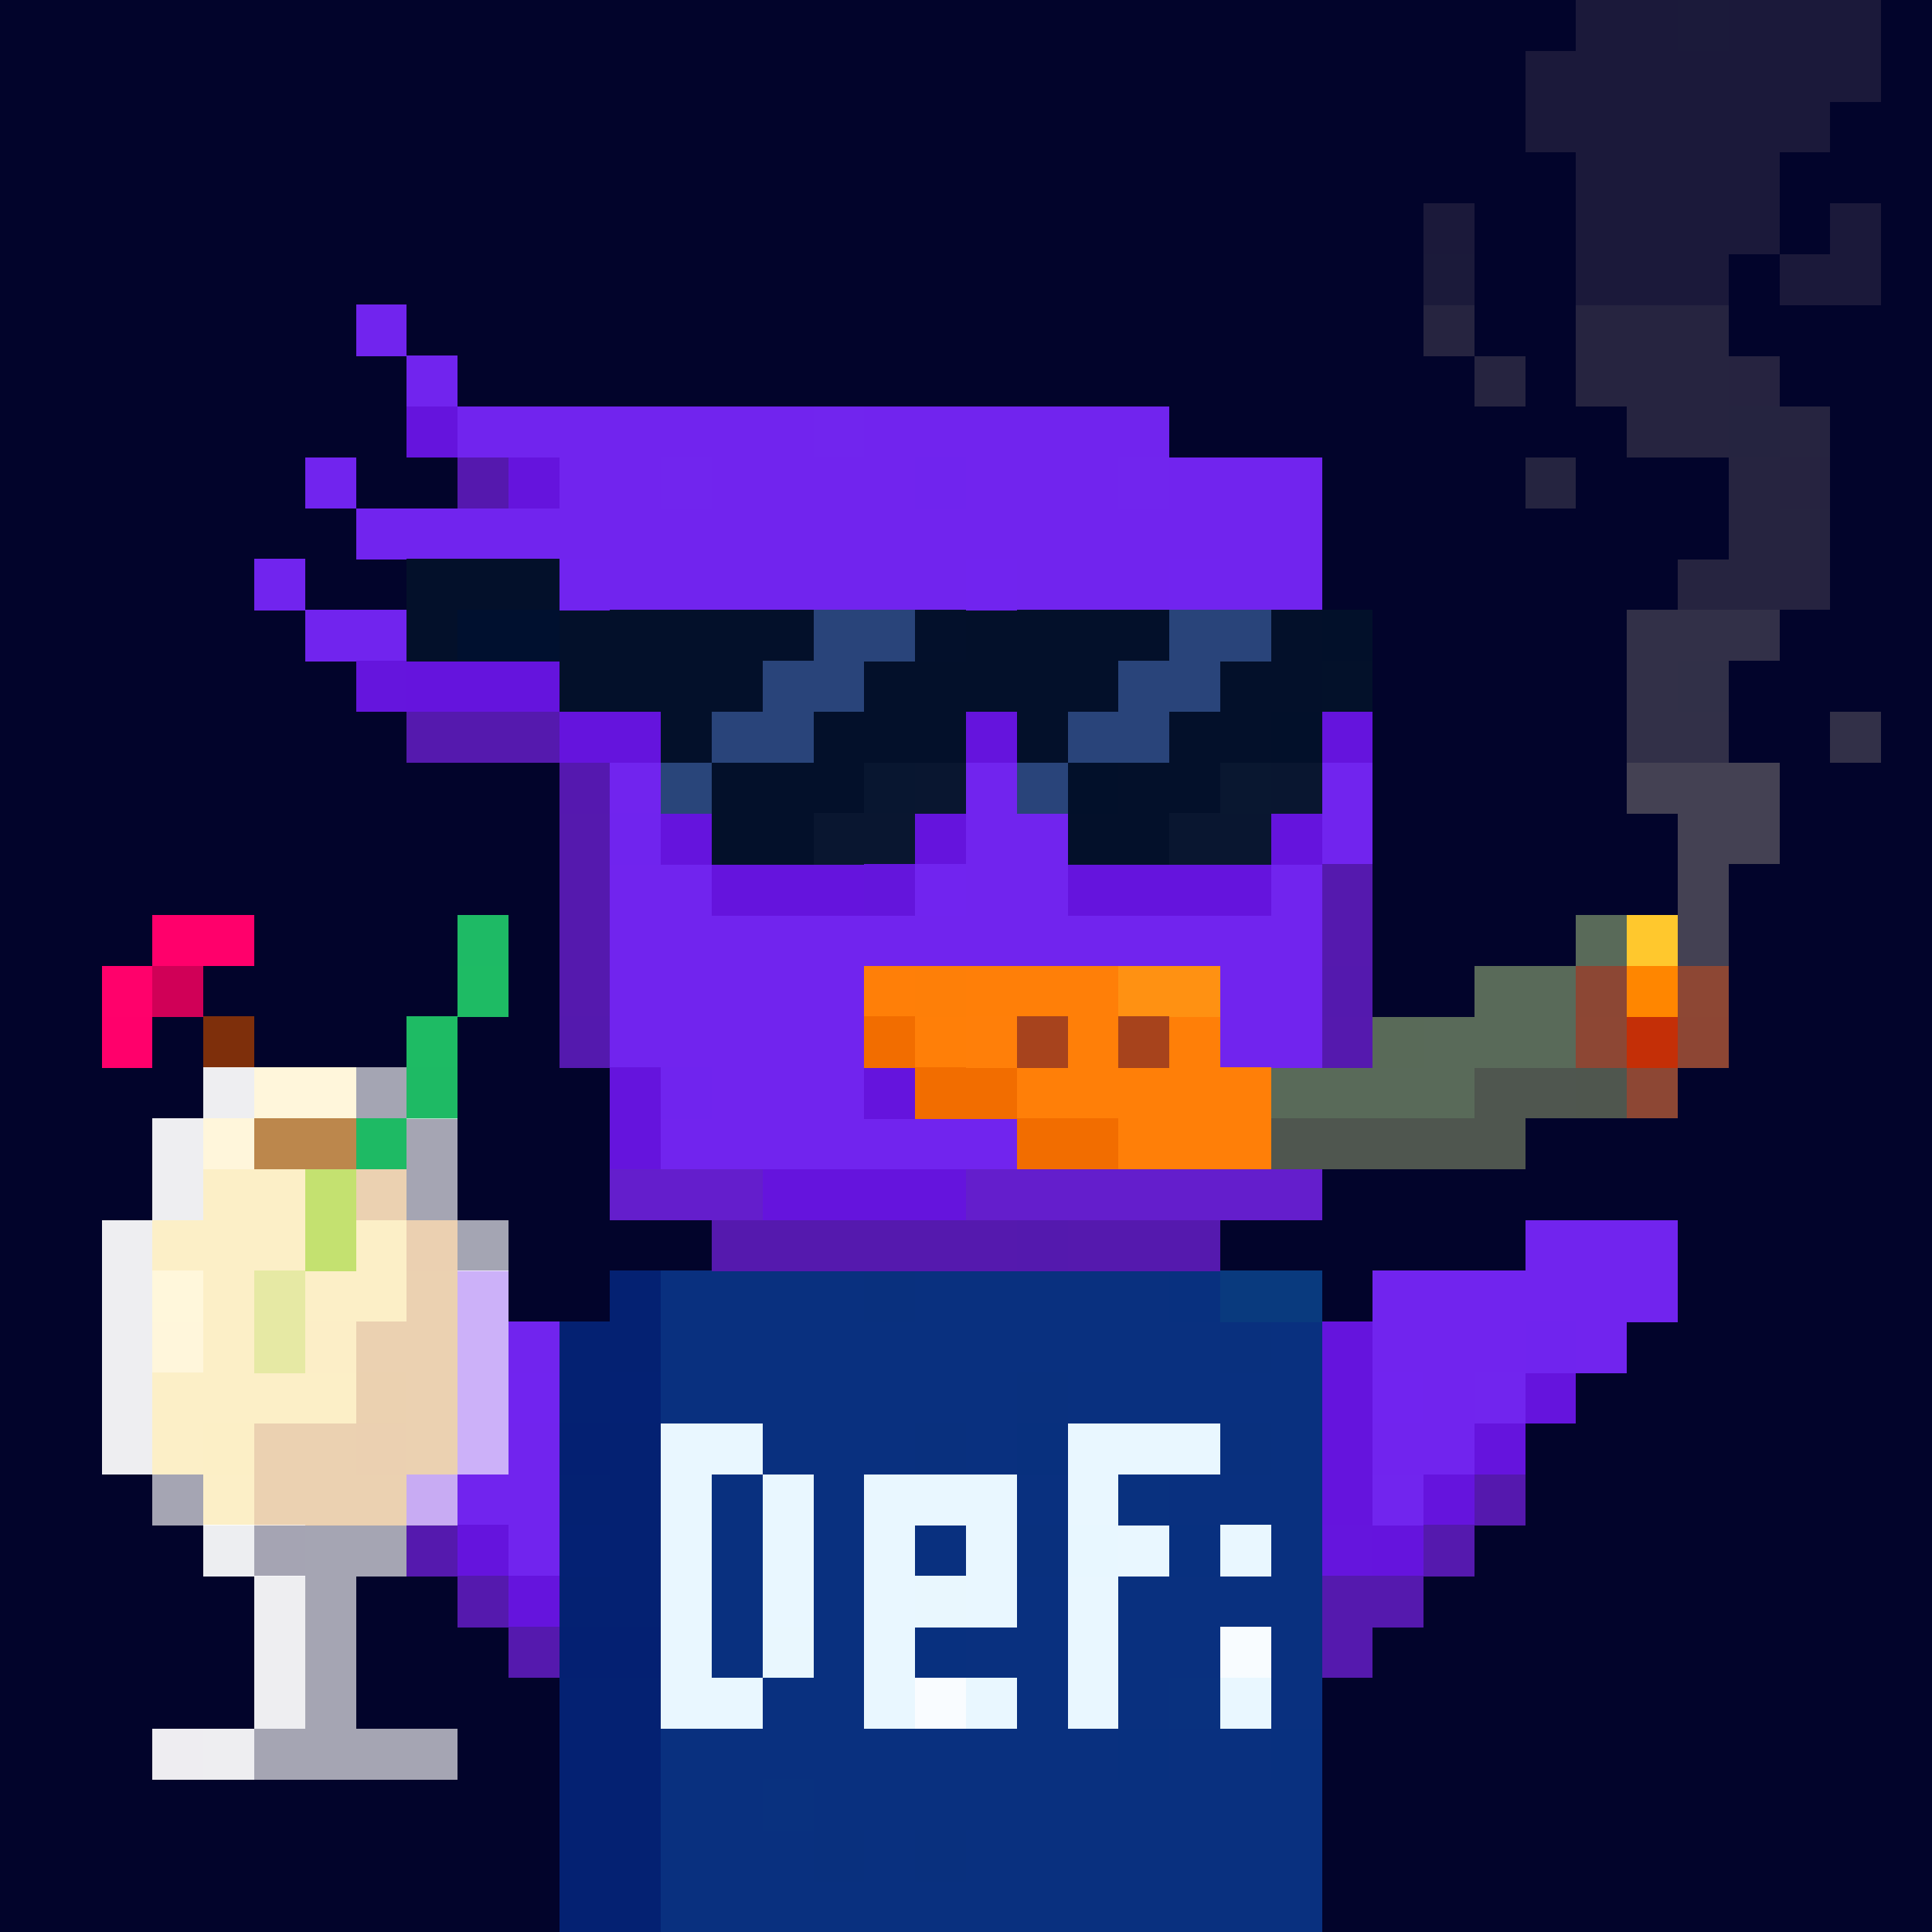
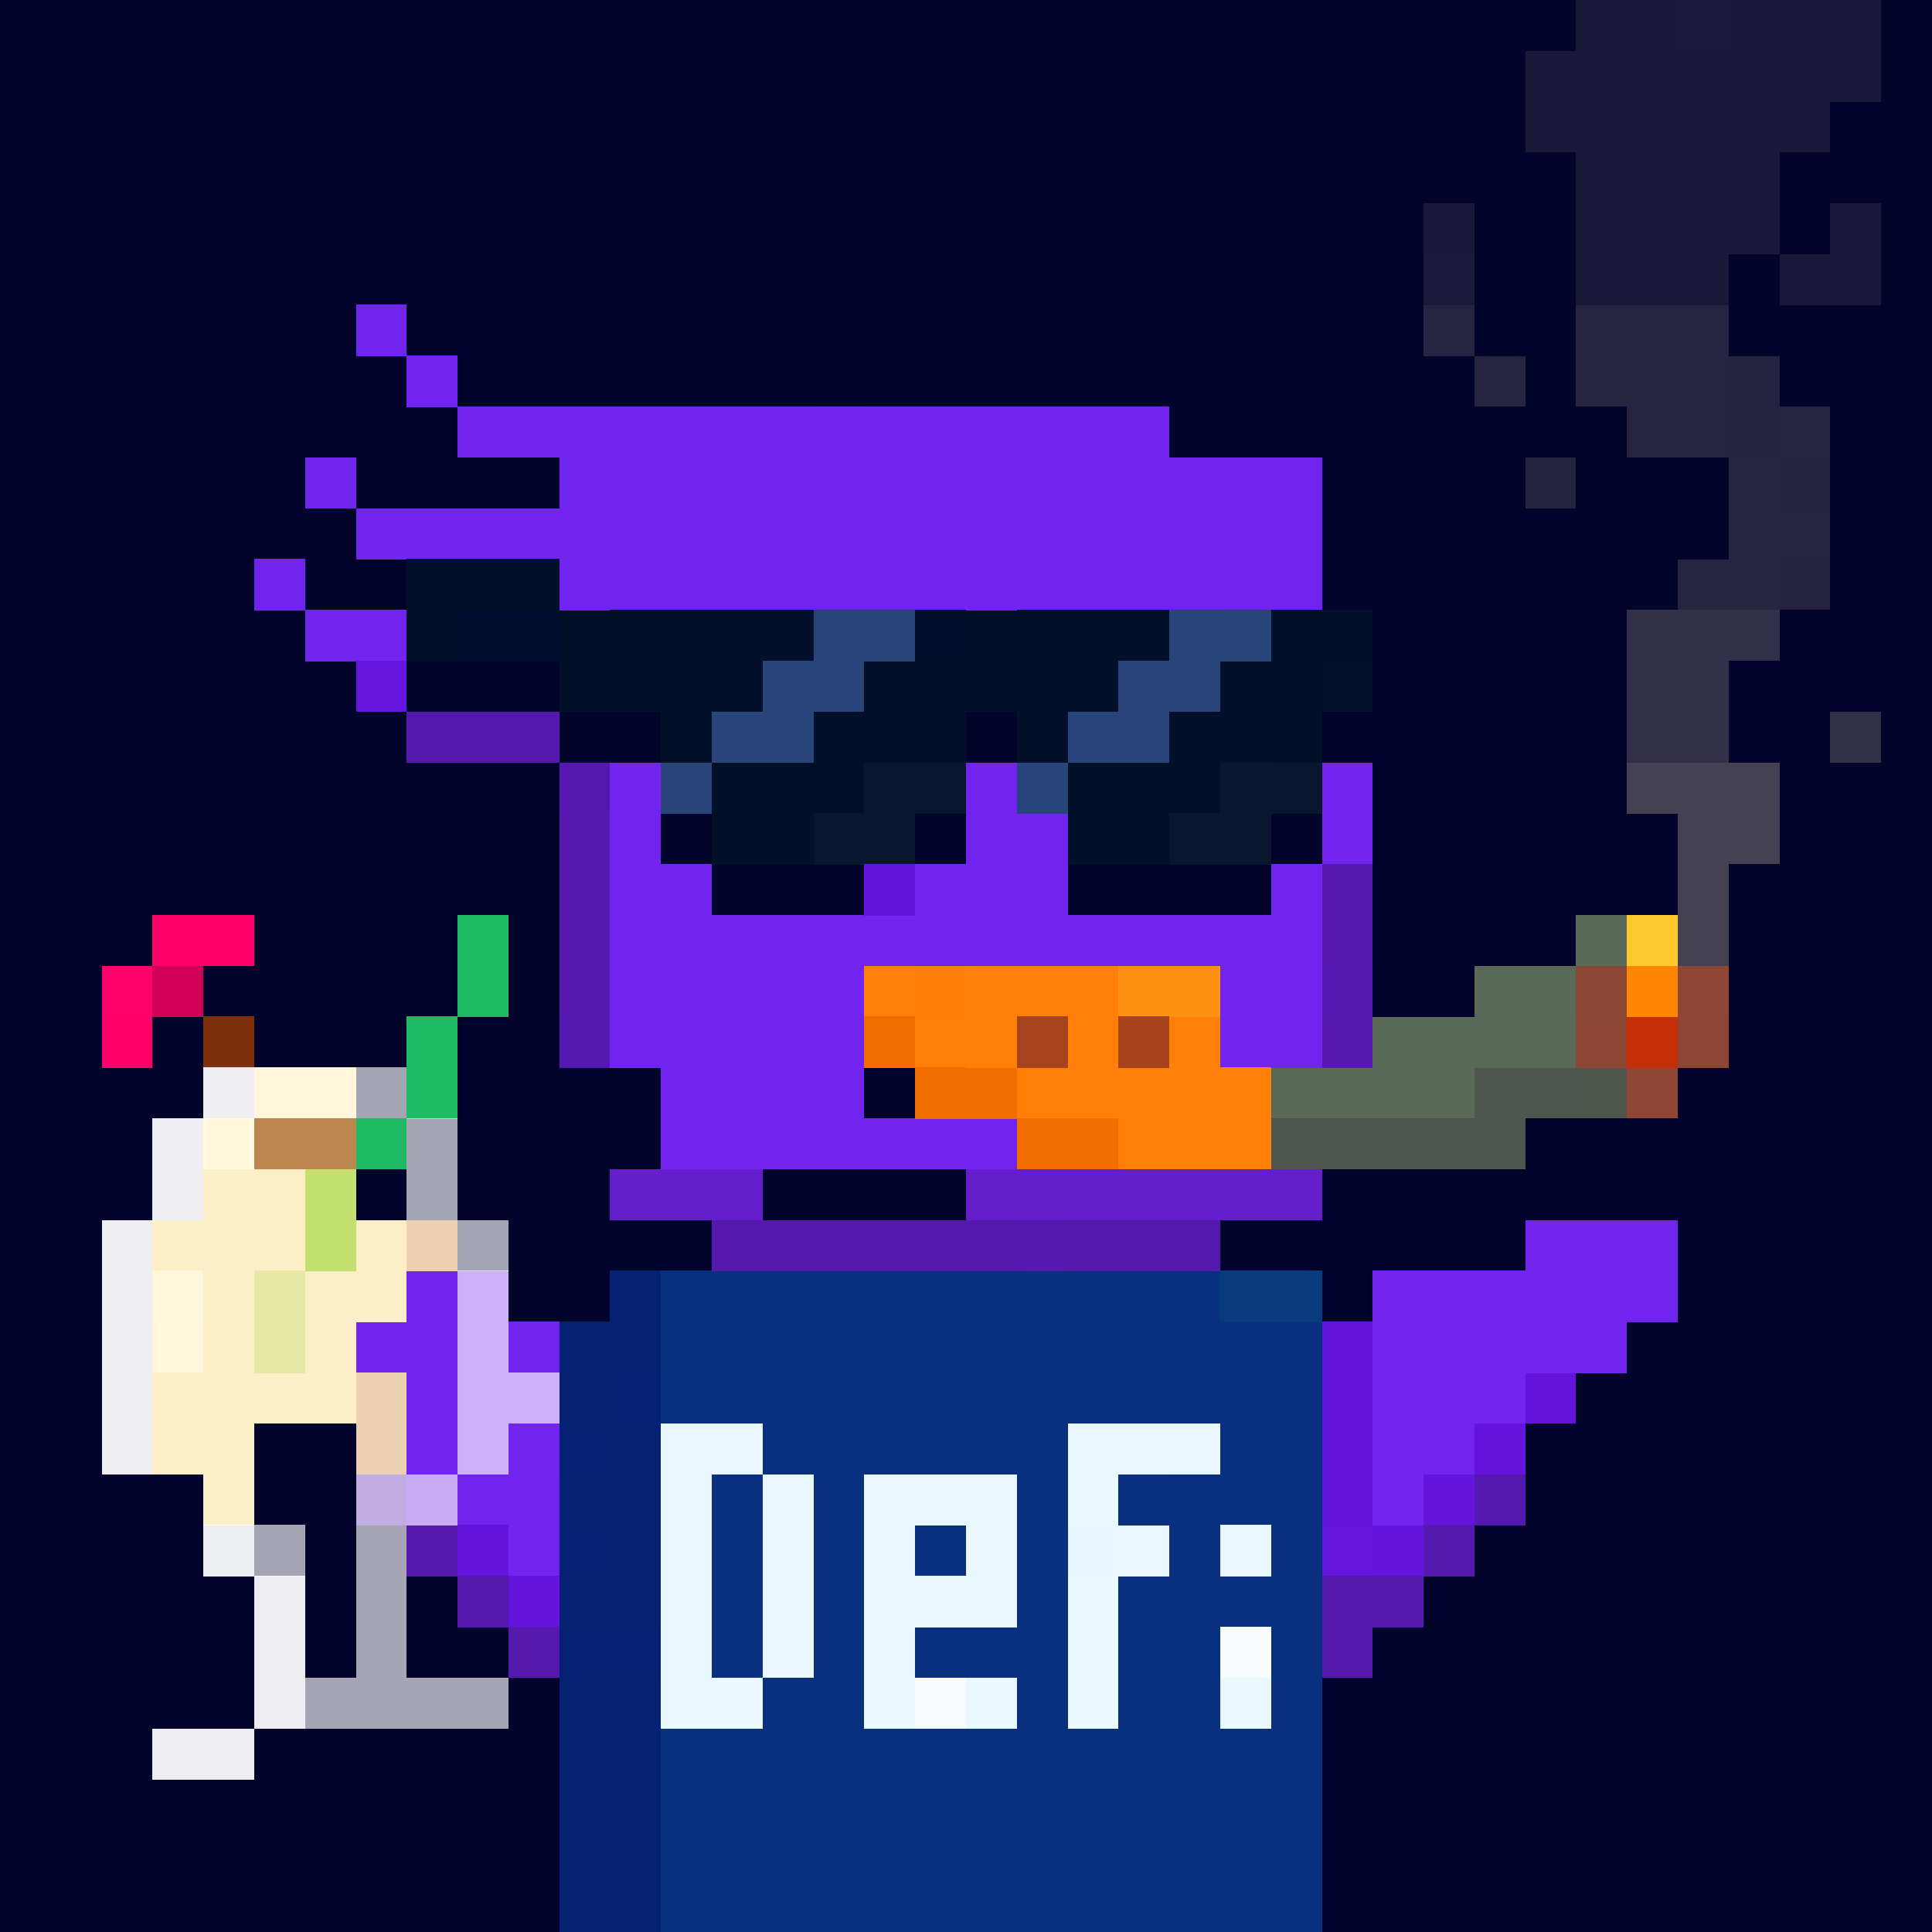
<svg xmlns="http://www.w3.org/2000/svg" height="320" width="320" style="background: #FFF;" viewBox="0 0 320 320">
  <rect x="0" y="0" width="320" height="320" fill="#333333" stroke="none" />
  <svg viewBox="0 -0.5 38 38">
    <path d="M0-.5h38v38H0z" style="fill:#02042b" />
  </svg>
  <svg shape-rendering="crispEdges" viewBox="0 -0.5 38 38">
    <path stroke-width="1.01" stroke="#7124ee" d="M30 24h3m-6 1h6m-6 1h3m1 0h1m-4 1h1m-2 1h2" />
    <path stroke-width="1.01" stroke="#6514dd" d="M26 26h1m-1 1h1m3 0h1m-5 1h1m2 0h1m-4 1h1m1 0h1m-2 1h1" />
    <path stroke-width="1.01" stroke="#7024ee" d="M30 26h1" />
    <path stroke-width="1.01" stroke="#7124ef" d="M27 27h1" />
    <path stroke-width="1.01" stroke="#7125ee" d="M29 27h1m-3 2h1" />
    <path stroke-width="1.01" stroke="#5518ae" d="M29 29h1" />
    <path stroke-width="1.01" stroke="#6515dd" d="M26 30h1" />
    <path stroke-width="1.01" stroke="#5519ae" d="M28 30h1m-3 1h2m-2 1h1" />
  </svg>
  <svg shape-rendering="crispEdges" viewBox="0 -0.5 38 38">
    <path stroke-width="1.01" stroke="#7124ef" d="M3 24h1m1 1h1m3 2h2" />
    <path stroke-width="1.01" stroke="#7124ee" d="M4 24h3m-4 1h2m1 0h1m2 0h1m-6 1h7m-4 1h1m0 1h1m1 0h1m-2 1h2m-1 1h1" />
    <path stroke-width="1.01" stroke="#7125ee" d="M7 25h2m-1 2h1m0 1h1" />
    <path stroke-width="1.01" stroke="#6514dd" d="M6 27h1m0 1h1m0 1h1m0 1h1m0 1h1" />
    <path stroke-width="1.01" stroke="#5519ae" d="M7 29h1m0 1h1m0 1h1m0 1h1" />
  </svg>
  <svg shape-rendering="crispEdges" viewBox="0 -0.5 38 38">
    <path stroke="#042172" stroke-width="1.01" d="M12 25h1m-2 1h2m-2 1h1m0 1h1m-2 1h2m-1 1h1m-2 1h2m-2 2h2m-2 1h2m-2 1h2m-2 1h2m-2 1h2" />
    <path stroke="#09307f" stroke-width="1.01" d="M13 25h4m1 0h5m-10 1h11m1 0h1m-13 1h7m1 0h5m-11 1h3m1 0h1m5 0h1m-12 1h1m1 0h1m3 0h1m2 0h3m-12 1h1m1 0h1m1 0h1m6 0h1m-12 1h1m1 0h1m3 0h1m1 0h4m-12 1h1m1 0h1m2 0h2m1 0h2m1 0h1m-11 1h2m3 0h1m1 0h1m2 0h1m-13 1h9m1 0h2m-12 1h2m1 0h10m-13 1h3m1 0h1m1 0h7m-13 1h13" />
    <path stroke="#09307e" stroke-width="1.01" d="M17 25h1m6 1h1m-5 1h1m-3 1h1m5 0h1m-5 2h1m-5 6h1m1 0h1" />
    <path stroke="#08307f" stroke-width="1.01" d="M23 25h1m-1 5h1m-6 2h1m3 2h1m2 0h1" />
    <path stroke="#093a7e" stroke-width="1.01" d="M24 25h2" />
    <path stroke="#042173" stroke-width="1.01" d="M12 27h1m-2 3h1" />
    <path stroke="#042072" stroke-width="1.01" d="M11 28h1m-1 4h2" />
    <path stroke="#e9f7ff" stroke-width="1.01" d="M13 28h2m6 0h3m-11 1h1m1 0h1m1 0h3m1 0h1m-9 1h1m1 0h1m1 0h1m1 0h1m2 0h1m1 0h1m-12 1h1m1 0h1m1 0h1m1 0h1m1 0h1m-9 1h1m3 0h1m3 0h1m-9 1h2m2 0h1m1 0h1m1 0h1m2 0h1" />
    <path stroke="#08307e" stroke-width="1.01" d="M20 28h1" />
    <path stroke="#09317f" stroke-width="1.01" d="M22 29h1m0 4h1m-9 2h1" />
    <path stroke="#e8f7ff" stroke-width="1.01" d="M21 30h1" />
    <path stroke="#e9f7fe" stroke-width="1.01" d="M18 31h1m-4 1h1" />
    <path stroke="#f8fcff" stroke-width="1.01" d="M24 32h1" />
    <path stroke="#f9fcff" stroke-width="1.01" d="M18 33h1" />
  </svg>
  <svg shape-rendering="crispEdges" viewBox="0 -0.5 38 38">
    <path stroke="#7124ee" stroke-width="1.01" d="M7 6h1m0 1h1m0 1h7m1 0h6M6 9h1m4 0h2m1 0h4m1 0h3m1 0h3M7 10h19M5 11h1m6 0h7m1 0h3m1 0h2M6 12h2m4 3h1m6 0h1m6 0h1m-8 1h2m5 0h1m-15 1h2m5 0h2m4 0h1m-14 1h14m-14 1h5m7 0h2m-14 1h5m7 0h2m-12 1h3m8 0h1m-13 1h7m5 0h1" />
-     <path stroke="#6514dd" stroke-width="1.01" d="M8 8h1m1 1h1m-3 4h3m0 1h2m6 0h1m6 0h1m-14 2h1m4 0h1m6 0h1m-12 1h3m4 0h4m-13 4h1m4 0h1m-6 1h1m2 1h4" />
    <path stroke="#7125ee" stroke-width="1.01" d="M16 8h1m-4 1h1m8 0h1" />
-     <path stroke="#5518ae" stroke-width="1.01" d="M9 9h1" />
    <path stroke="#7024ee" stroke-width="1.01" d="M18 9h1m-7 7h1m0 5h1" />
    <path stroke="#03102a" stroke-width="1.01" d="M8 11h3m-3 1h1m2 0h5m3 0h4m2 0h1m-15 1h4m2 0h5m2 0h2m-13 1h1m2 0h3m1 0h1m2 0h2m-11 1h3m5 0h2m-10 1h2m5 0h2" />
    <path stroke="#7124ef" stroke-width="1.01" d="M11 11h1m7 0h1m3 0h1m-6 6h1" />
    <path stroke="#00102f" stroke-width="1.01" d="M9 12h2" />
    <path stroke="#29447a" stroke-width="1.01" d="M16 12h2m5 0h2m-10 1h2m5 0h2m-10 1h2m5 0h2m-3 1h1" />
    <path stroke="#03102b" stroke-width="1.01" d="M18 12h1" />
    <path stroke="#02102a" stroke-width="1.01" d="M26 12h1m-2 2h1m-5 1h1" />
    <path stroke="#6515dd" stroke-width="1.01" d="M7 13h1" />
    <path stroke="#03112a" stroke-width="1.01" d="M26 13h1" />
    <path stroke="#5519ae" stroke-width="1.01" d="M8 14h3m0 2h1m-1 1h1m14 0h1m-16 1h1m14 0h1m-16 1h1m14 1h1m-13 4h6m1 0h3" />
    <path stroke="#5518af" stroke-width="1.01" d="M11 15h1" />
    <path stroke="#29457a" stroke-width="1.01" d="M13 15h1" />
    <path stroke="#081630" stroke-width="1.01" d="M17 15h1" />
    <path stroke="#091630" stroke-width="1.01" d="M18 15h1m6 0h1m-10 1h2m5 0h2" />
    <path stroke="#091730" stroke-width="1.01" d="M24 15h1" />
    <path stroke="#6415dc" stroke-width="1.01" d="M17 17h1" />
    <path stroke="#ff7f08" stroke-width="1.01" d="M17 19h1m1 0h3m-4 1h1m2 0h1m1 0h1m-4 1h5m-3 1h3" />
    <path stroke="#fe7f08" stroke-width="1.01" d="M18 19h1" />
    <path stroke="#ff9112" stroke-width="1.01" d="M22 19h2" />
    <path stroke="#5419ae" stroke-width="1.01" d="M26 19h1m-16 1h1m8 4h1" />
    <path stroke="#f26d00" stroke-width="1.01" d="M17 20h1m0 1h2m0 1h2" />
    <path stroke="#ff7f09" stroke-width="1.01" d="M19 20h1" />
    <path stroke="#a7431d" stroke-width="1.01" d="M20 20h1" />
    <path stroke="#a7431c" stroke-width="1.01" d="M22 20h1" />
    <path stroke="#641ecc" stroke-width="1.01" d="M12 23h3m4 0h7" />
  </svg>
  <svg shape-rendering="crispEdges" viewBox="0 -0.5 38 38">
    <path stroke="#ff006b" stroke-width="1.01" d="M3 18h2m-3 2h1" />
    <path stroke="#1eba65" stroke-width="1.01" d="M9 18h1" />
    <path stroke="#ff016b" stroke-width="1.01" d="M2 19h1" />
    <path stroke="#d00057" stroke-width="1.01" d="M3 19h1" />
    <path stroke="#1ebb64" stroke-width="1.01" d="M9 19h1m-2 1h1" />
    <path stroke="#7e2f0b" stroke-width="1.01" d="M4 20h1" />
    <path stroke="rgba(255,255,255,0.933)" stroke-width="1.01" d="M4 21h1m-2 1h1m-1 1h1m-2 1h1m-1 1h1m-1 1h1m-1 1h1m-1 1h1m2 3h1m-1 1h1m-1 1h1m-2 1h1" />
    <path stroke="#fff6db" stroke-width="1.01" d="M5 21h2m-3 1h1m-2 4h1" />
    <path stroke="rgba(254,255,255,0.643)" stroke-width="1.01" d="M7 21h1m1 3h1" />
    <path stroke="#1eba64" stroke-width="1.01" d="M8 21h1m-2 1h1" />
    <path stroke="#bc874c" stroke-width="1.01" d="M5 22h2" />
-     <path stroke="rgba(255,255,255,0.643)" stroke-width="1.01" d="M8 22h1m-1 1h1m0 2h1m-1 1h1m-1 1h1m-1 1h1m-7 1h1m4 0h1m-3 1h2m-2 1h1m-1 1h1m-1 1h1m-2 1h4" />
+     <path stroke="rgba(255,255,255,0.643)" stroke-width="1.01" d="M8 22h1m-1 1h1m0 2h1m-1 1h1m-1 1h1h1m-7 1h1m4 0h1m-3 1h2m-2 1h1m-1 1h1m-1 1h1m-2 1h4" />
    <path stroke="#fcefc7" stroke-width="1.01" d="M4 23h2m-3 1h3m1 0h1m-4 1h1m1 0h2m-4 1h1m-2 1h4m-4 1h1m0 1h1" />
    <path stroke="#c4e170" stroke-width="1.01" d="M6 23h1m-1 1h1" />
-     <path stroke="#ebd1b1" stroke-width="1.01" d="M7 23h1m0 2h1m-2 1h2m-1 1h1m-4 1h2m1 0h1m-4 1h3" />
    <path stroke="#ebd0b1" stroke-width="1.01" d="M8 24h1m-2 4h1" />
    <path stroke="#fff7db" stroke-width="1.01" d="M3 25h1" />
    <path stroke="#e6e9a4" stroke-width="1.01" d="M5 25h1m-1 1h1" />
    <path stroke="#fceec7" stroke-width="1.01" d="M6 26h1" />
    <path stroke="#ebd1b0" stroke-width="1.01" d="M7 27h1" />
    <path stroke="#fcefc6" stroke-width="1.01" d="M4 28h1" />
    <path stroke="rgba(254,255,255,0.933)" stroke-width="1.01" d="M4 30h1" />
    <path stroke="rgba(255,254,255,0.643)" stroke-width="1.01" d="M5 30h1" />
    <path stroke="rgba(255,254,255,0.933)" stroke-width="1.01" d="M3 34h1" />
  </svg>
  <svg shape-rendering="crispEdges" viewBox="0 -0.5 38 38">
    <path stroke="rgba(188,172,158,0.133)" d="M31 0h2m1 0h3m-7 1h7m-7 1h1m1 0h3m-4 1h2m1 0h1m-7 1h1m2 0h4m-4 1h2m2 0h2" />
    <path stroke="rgba(188,173,158,0.133)" d="M33 0h1m-6 5h1" />
    <path stroke="rgba(188,172,159,0.133)" d="M31 2h1m3 0h1m-3 1h1m-1 2h1" />
    <path stroke="rgba(189,172,158,0.133)" d="M36 4h1" />
    <path stroke="rgba(191,175,154,0.188)" d="M28 6h1m2 0h3m-3 1h1m1 0h1m-2 1h2m1 0h1m-2 1h1m0 1h1m-3 1h2" />
    <path stroke="rgba(191,175,155,0.188)" d="M29 7h1m2 0h1m1 3h1" />
    <path stroke="rgba(191,174,155,0.188)" d="M34 7h1" />
    <path stroke="rgba(190,175,154,0.188)" d="M34 8h1m-5 1h1" />
    <path stroke="rgba(191,174,154,0.188)" d="M35 9h1m-1 2h1" />
    <path stroke="rgba(189,174,155,0.259)" d="M32 12h3m-3 1h1m-1 1h2" />
    <path stroke="rgba(188,174,155,0.259)" d="M33 13h1" />
    <path stroke="rgba(189,175,154,0.259)" d="M36 14h1" />
    <path stroke="rgba(188,175,154,0.357)" d="M32 15h1m0 1h1" />
    <path stroke="rgba(189,174,154,0.357)" d="M33 15h1m-1 3h1" />
    <path stroke="rgba(188,174,154,0.357)" d="M34 15h1m-1 1h1m-2 1h1" />
    <path stroke="#596a59" d="M31 18h1m-3 1h2m-3 1h3m-6 1h4" />
    <path stroke="#ffc82d" d="M32 18h1" />
    <path stroke="#8c4734" d="M31 19h1" />
    <path stroke="#ff8600" d="M32 19h1" />
    <path stroke="#8d4734" d="M33 19h1m-3 1h1m0 1h1" />
    <path stroke="#596a58" d="M27 20h1" />
    <path stroke="#c42f07" d="M32 20h1" />
    <path stroke="#8d4634" d="M33 20h1" />
    <path stroke="#4f564f" d="M29 21h2m-6 1h5" />
    <path stroke="#4f564e" d="M31 21h1" />
  </svg>
</svg>